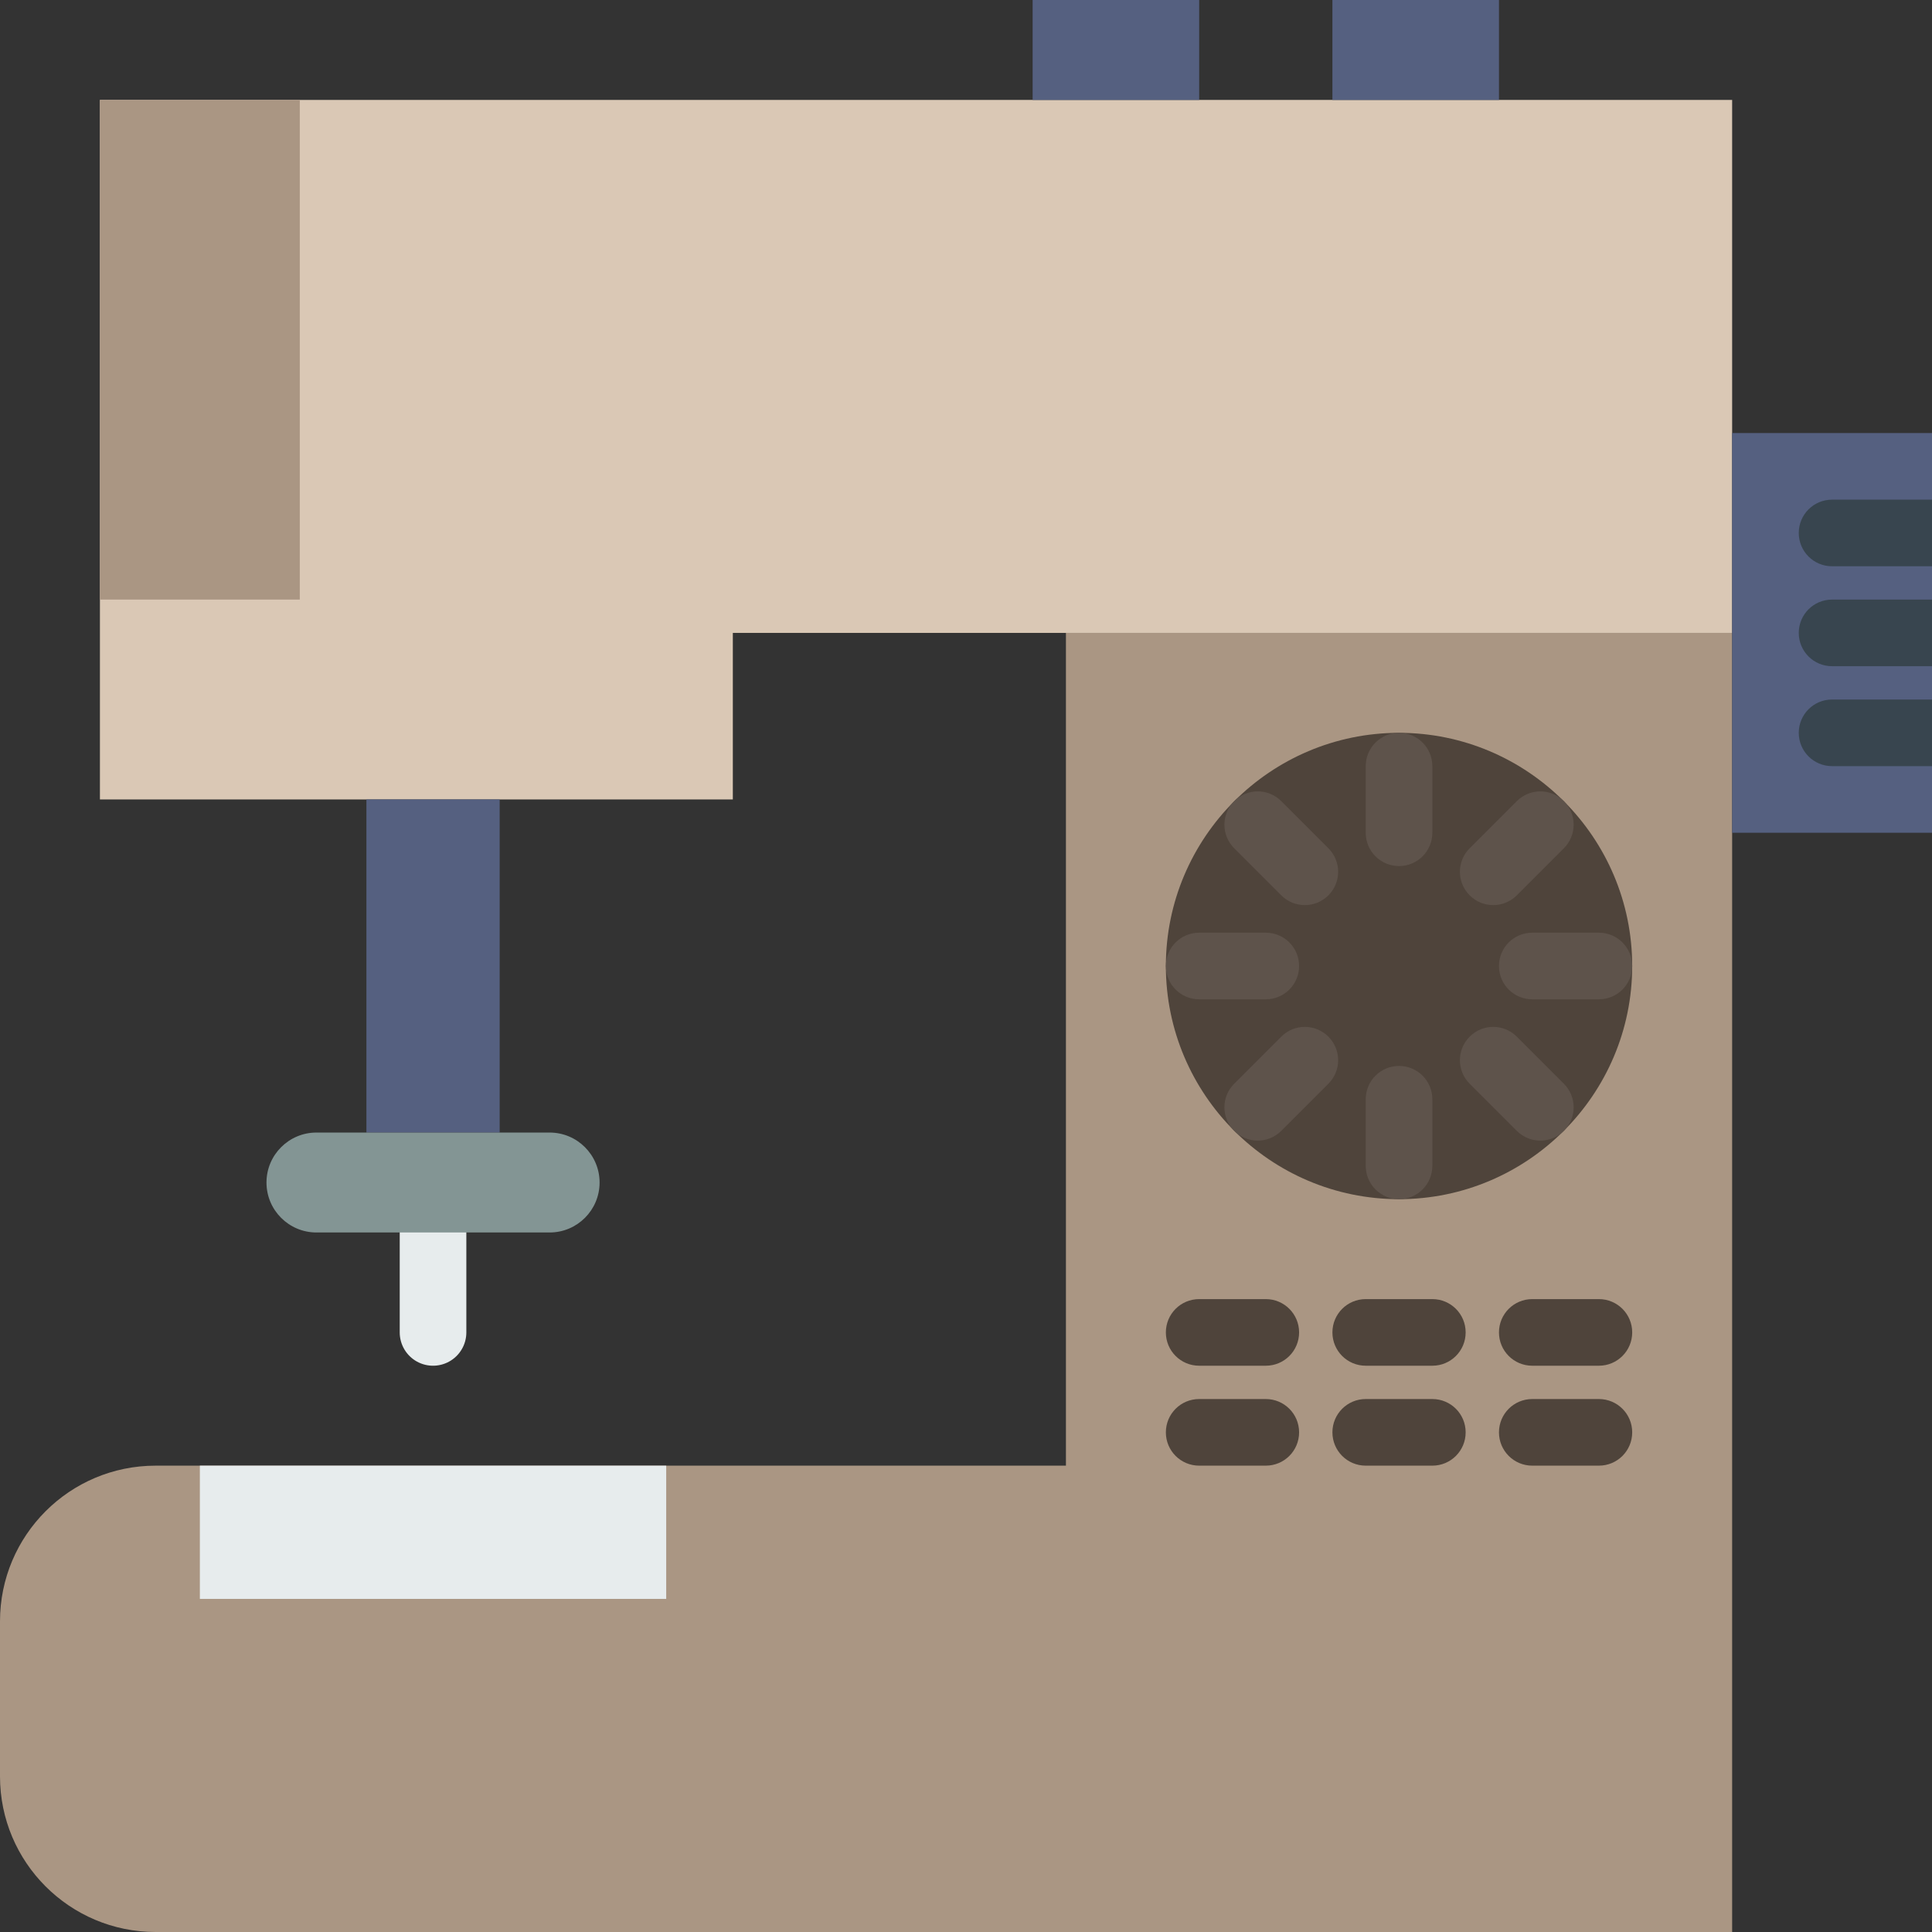
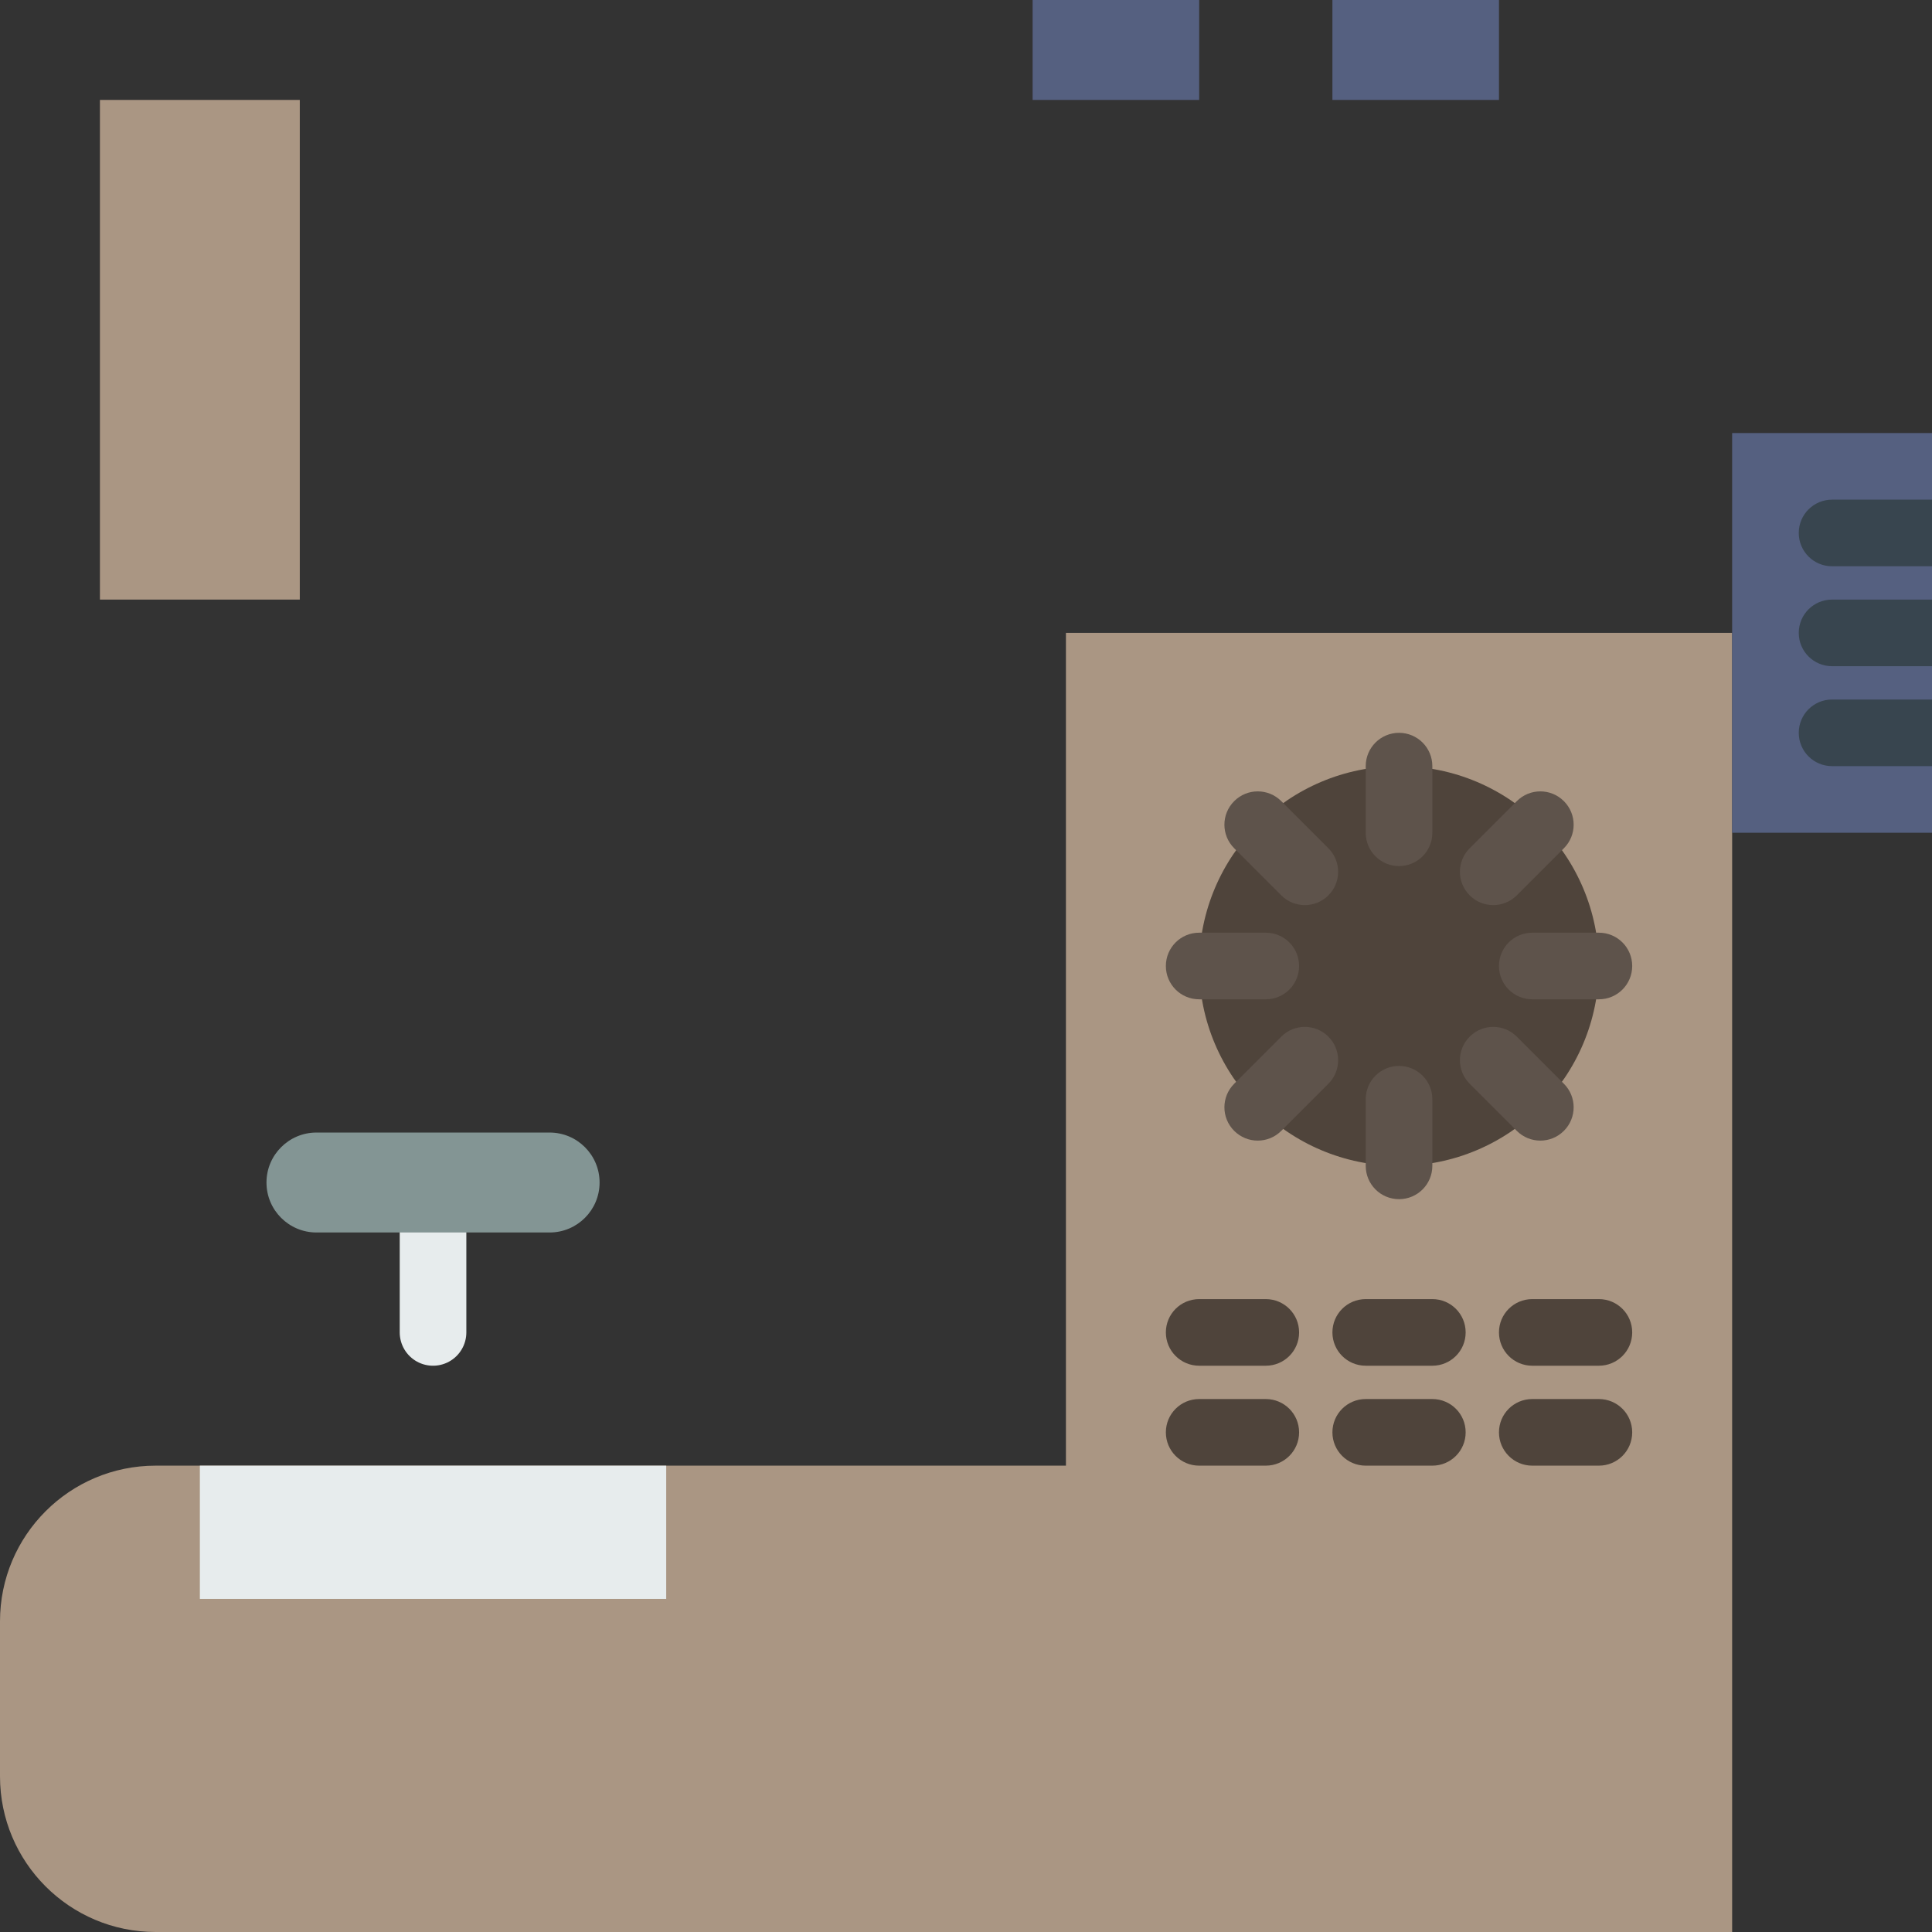
<svg xmlns="http://www.w3.org/2000/svg" version="1.1" id="Capa_1" x="0px" y="0px" viewBox="0 0 58 58" style="enable-background:new 0 0 58 58;" xml:space="preserve">
  <rect x="0" y="0" width="58" height="58" fill="#333333" stroke="none" />
  <line style="fill:none;stroke:#E7ECED;stroke-width:2;stroke-linecap:round;stroke-linejoin:round;stroke-miterlimit:10;" x1="13" y1="37" x2="13" y2="40" />
  <path style="fill:#AA9683;" d="M32,19v25H4.673C2.092,44,0,46.092,0,48.673l0,4.655C0,55.908,2.092,58,4.673,58H38h14V44V19H32z" />
-   <polygon style="fill:#DAC8B5;" points="52,3 22,3 3,3 3,19 3,24 22,24 22,19 52,19 " />
  <rect x="52" y="13" style="fill:#556080;" width="6" height="12" />
  <rect x="3" y="3" style="fill:#AA9683;" width="6" height="15" />
  <rect x="40" style="fill:#556080;" width="5" height="3" />
  <rect x="31" style="fill:#556080;" width="5" height="3" />
-   <rect x="11" y="24" style="fill:#556080;" width="4" height="10" />
  <path style="fill:#839594;" d="M16.5,37h-7C8.672,37,8,36.328,8,35.5l0,0C8,34.672,8.672,34,9.5,34h7c0.828,0,1.5,0.672,1.5,1.5l0,0  C18,36.328,17.328,37,16.5,37z" />
  <g>
    <circle style="fill:#4F443B;" cx="42" cy="29" r="6" />
-     <path style="fill:#4F443B;" d="M42,36c-3.859,0-7-3.141-7-7s3.141-7,7-7s7,3.141,7,7S45.859,36,42,36z M42,24c-2.757,0-5,2.243-5,5   s2.243,5,5,5s5-2.243,5-5S44.757,24,42,24z" />
  </g>
  <g>
    <path style="fill:#5E534B;" d="M42,22c-0.553,0-1,0.447-1,1v2c0,0.553,0.447,1,1,1s1-0.447,1-1v-2C43,22.447,42.553,22,42,22z" />
    <path style="fill:#5E534B;" d="M42,32c-0.553,0-1,0.447-1,1v2c0,0.553,0.447,1,1,1s1-0.447,1-1v-2C43,32.447,42.553,32,42,32z" />
    <path style="fill:#5E534B;" d="M48,28h-2c-0.553,0-1,0.447-1,1s0.447,1,1,1h2c0.553,0,1-0.447,1-1S48.553,28,48,28z" />
    <path style="fill:#5E534B;" d="M39,29c0-0.553-0.447-1-1-1h-2c-0.553,0-1,0.447-1,1s0.447,1,1,1h2C38.553,30,39,29.553,39,29z" />
    <path style="fill:#5E534B;" d="M44.828,27.172c0.256,0,0.512-0.098,0.707-0.293l1.414-1.414c0.391-0.391,0.391-1.023,0-1.414   s-1.023-0.391-1.414,0l-1.414,1.414c-0.391,0.391-0.391,1.023,0,1.414C44.316,27.074,44.572,27.172,44.828,27.172z" />
    <path style="fill:#5E534B;" d="M38.465,31.121l-1.414,1.414c-0.391,0.391-0.391,1.023,0,1.414c0.195,0.195,0.451,0.293,0.707,0.293   s0.512-0.098,0.707-0.293l1.414-1.414c0.391-0.391,0.391-1.023,0-1.414S38.855,30.73,38.465,31.121z" />
    <path style="fill:#5E534B;" d="M45.535,31.121c-0.391-0.391-1.023-0.391-1.414,0s-0.391,1.023,0,1.414l1.414,1.414   c0.195,0.195,0.451,0.293,0.707,0.293s0.512-0.098,0.707-0.293c0.391-0.391,0.391-1.023,0-1.414L45.535,31.121z" />
    <path style="fill:#5E534B;" d="M38.465,24.051c-0.391-0.391-1.023-0.391-1.414,0s-0.391,1.023,0,1.414l1.414,1.414   c0.195,0.195,0.451,0.293,0.707,0.293s0.512-0.098,0.707-0.293c0.391-0.391,0.391-1.023,0-1.414L38.465,24.051z" />
  </g>
  <path style="fill:#4F443B;" d="M38,41h-2c-0.553,0-1-0.447-1-1s0.447-1,1-1h2c0.553,0,1,0.447,1,1S38.553,41,38,41z" />
  <path style="fill:#4F443B;" d="M38,44h-2c-0.553,0-1-0.447-1-1s0.447-1,1-1h2c0.553,0,1,0.447,1,1S38.553,44,38,44z" />
  <path style="fill:#4F443B;" d="M48,41h-2c-0.553,0-1-0.447-1-1s0.447-1,1-1h2c0.553,0,1,0.447,1,1S48.553,41,48,41z" />
  <path style="fill:#4F443B;" d="M48,44h-2c-0.553,0-1-0.447-1-1s0.447-1,1-1h2c0.553,0,1,0.447,1,1S48.553,44,48,44z" />
  <path style="fill:#4F443B;" d="M43,41h-2c-0.553,0-1-0.447-1-1s0.447-1,1-1h2c0.553,0,1,0.447,1,1S43.553,41,43,41z" />
  <path style="fill:#4F443B;" d="M43,44h-2c-0.553,0-1-0.447-1-1s0.447-1,1-1h2c0.553,0,1,0.447,1,1S43.553,44,43,44z" />
  <rect x="6" y="44" style="fill:#E7ECED;" width="14" height="4" />
  <path style="fill:#38454F;" d="M58,15h-3c-0.553,0-1,0.447-1,1s0.447,1,1,1h3V15z" />
  <path style="fill:#38454F;" d="M58,18h-3c-0.553,0-1,0.447-1,1s0.447,1,1,1h3V18z" />
-   <path style="fill:#38454F;" d="M58,21h-3c-0.553,0-1,0.447-1,1s0.447,1,1,1h3V21z" />
+   <path style="fill:#38454F;" d="M58,21h-3c-0.553,0-1,0.447-1,1s0.447,1,1,1h3z" />
  <g>
</g>
  <g>
</g>
  <g>
</g>
  <g>
</g>
  <g>
</g>
  <g>
</g>
  <g>
</g>
  <g>
</g>
  <g>
</g>
  <g>
</g>
  <g>
</g>
  <g>
</g>
  <g>
</g>
  <g>
</g>
  <g>
</g>
</svg>